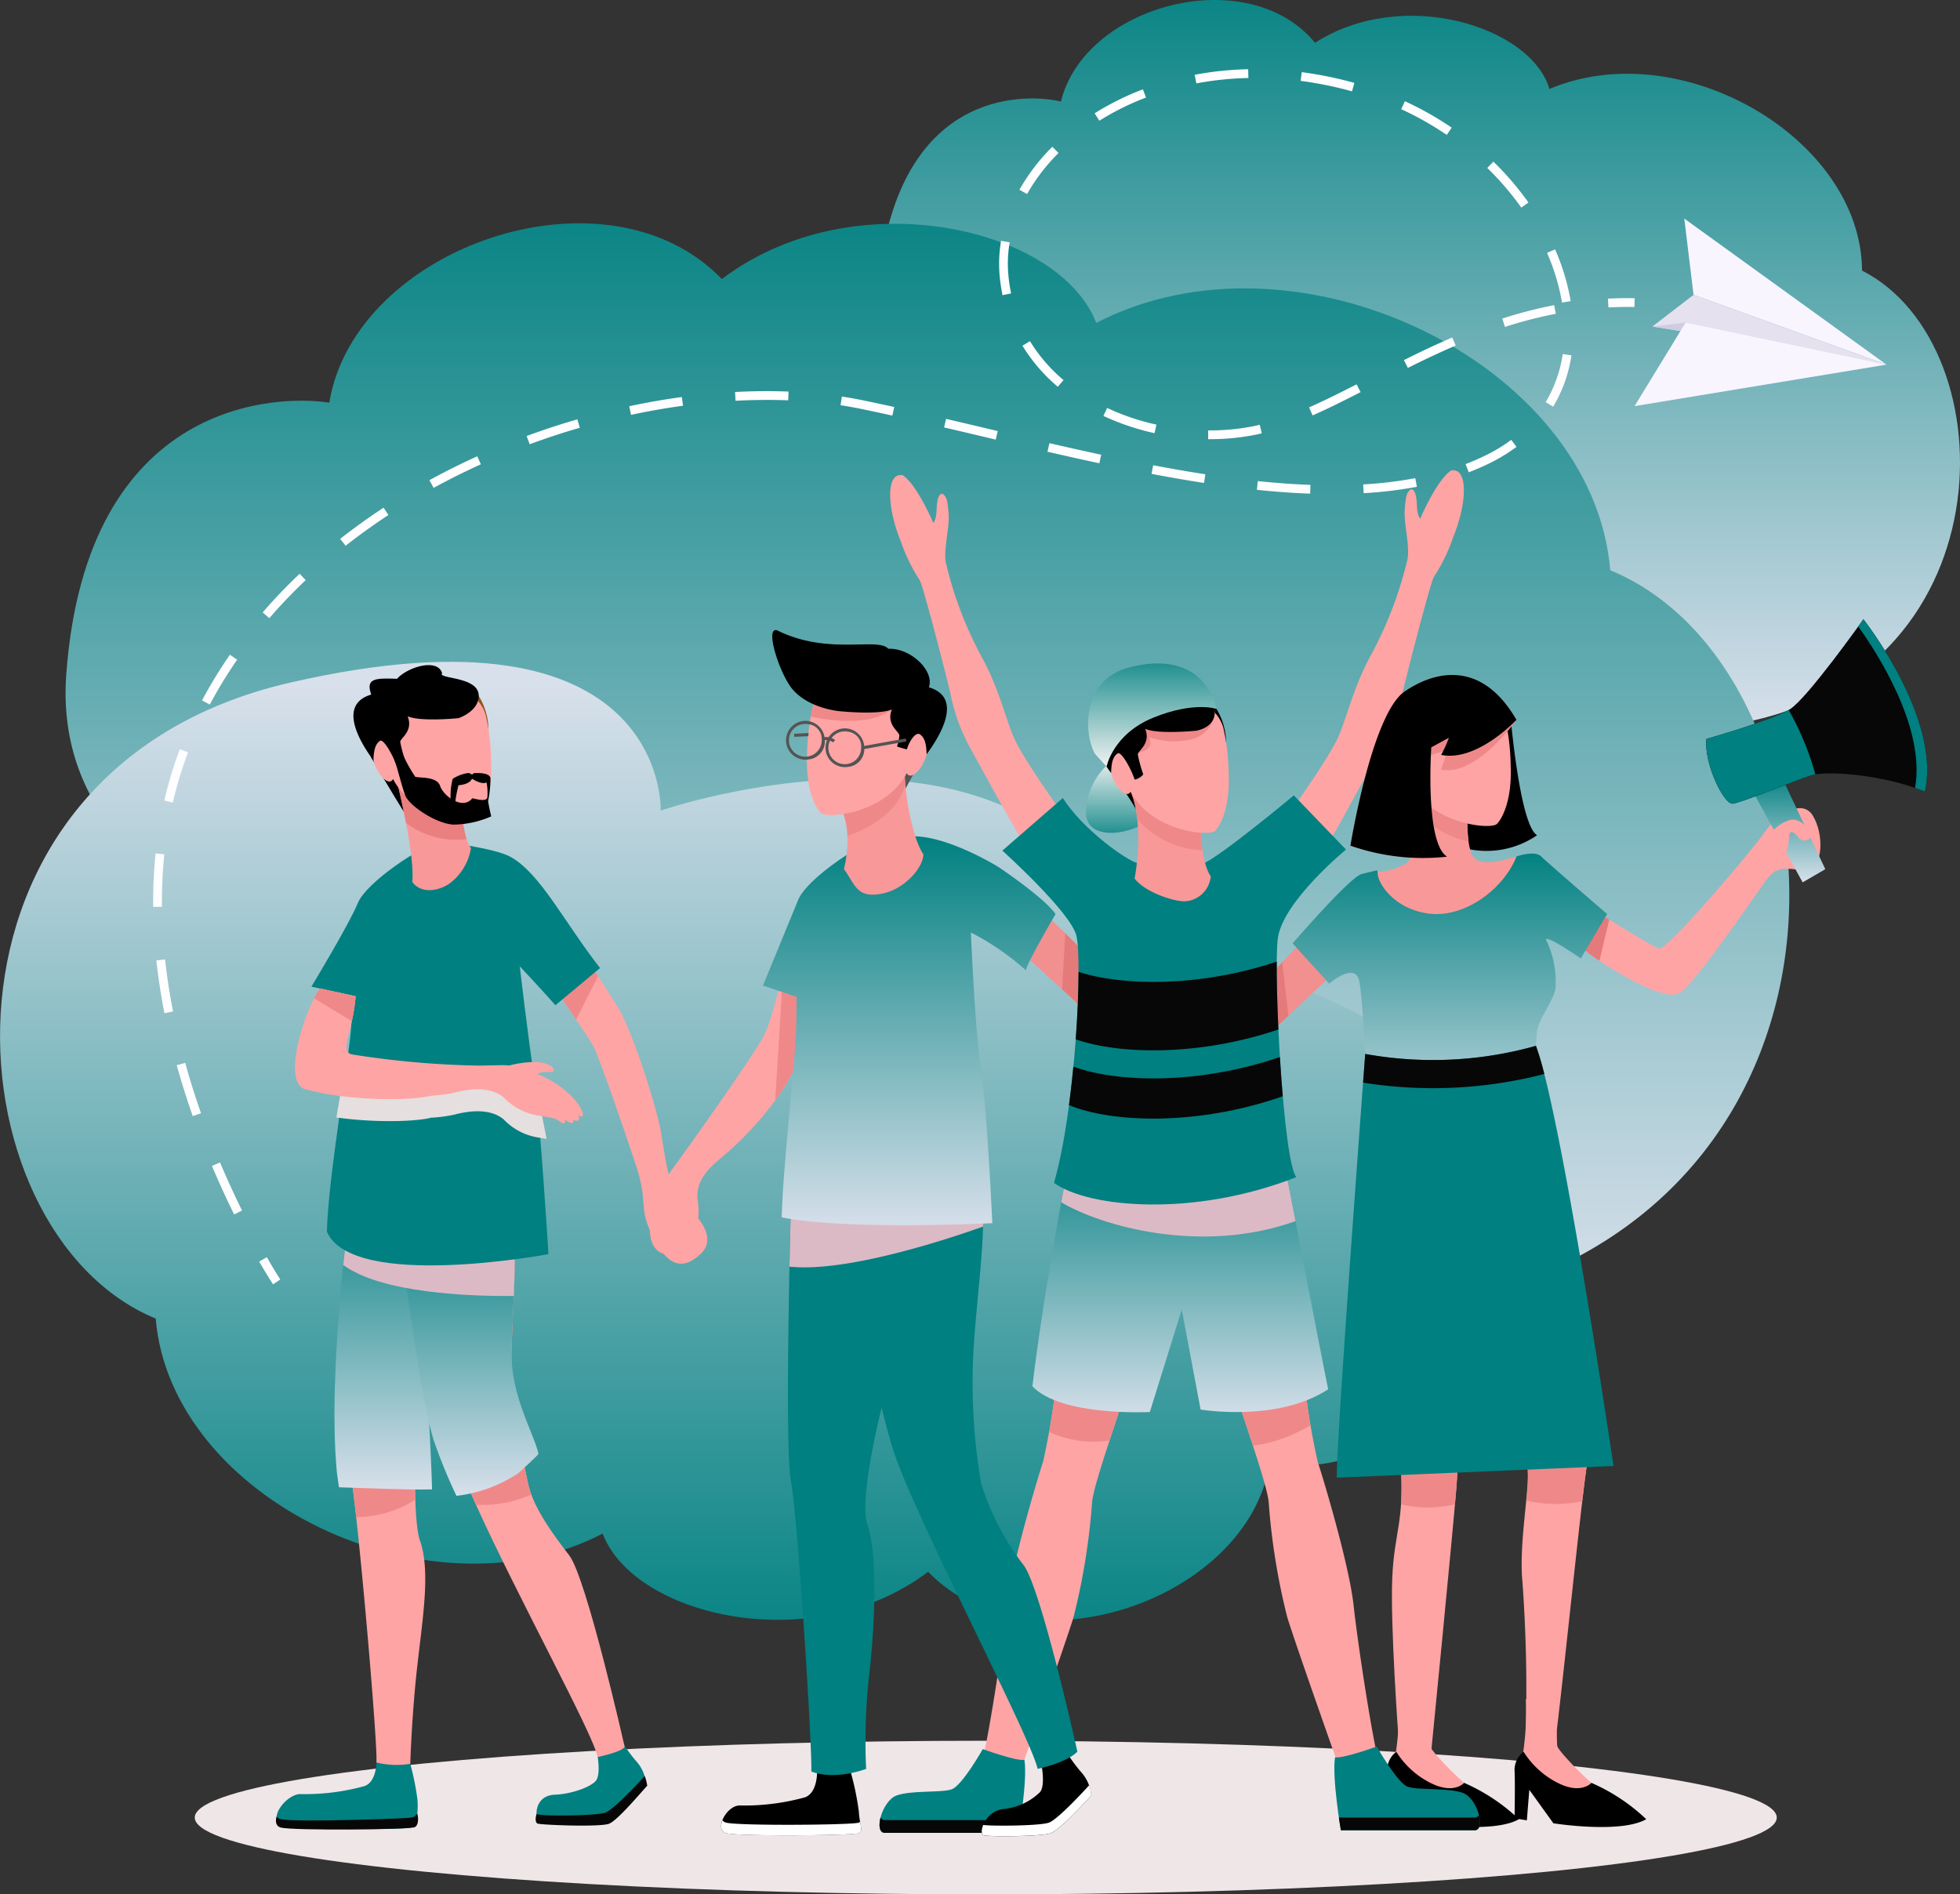
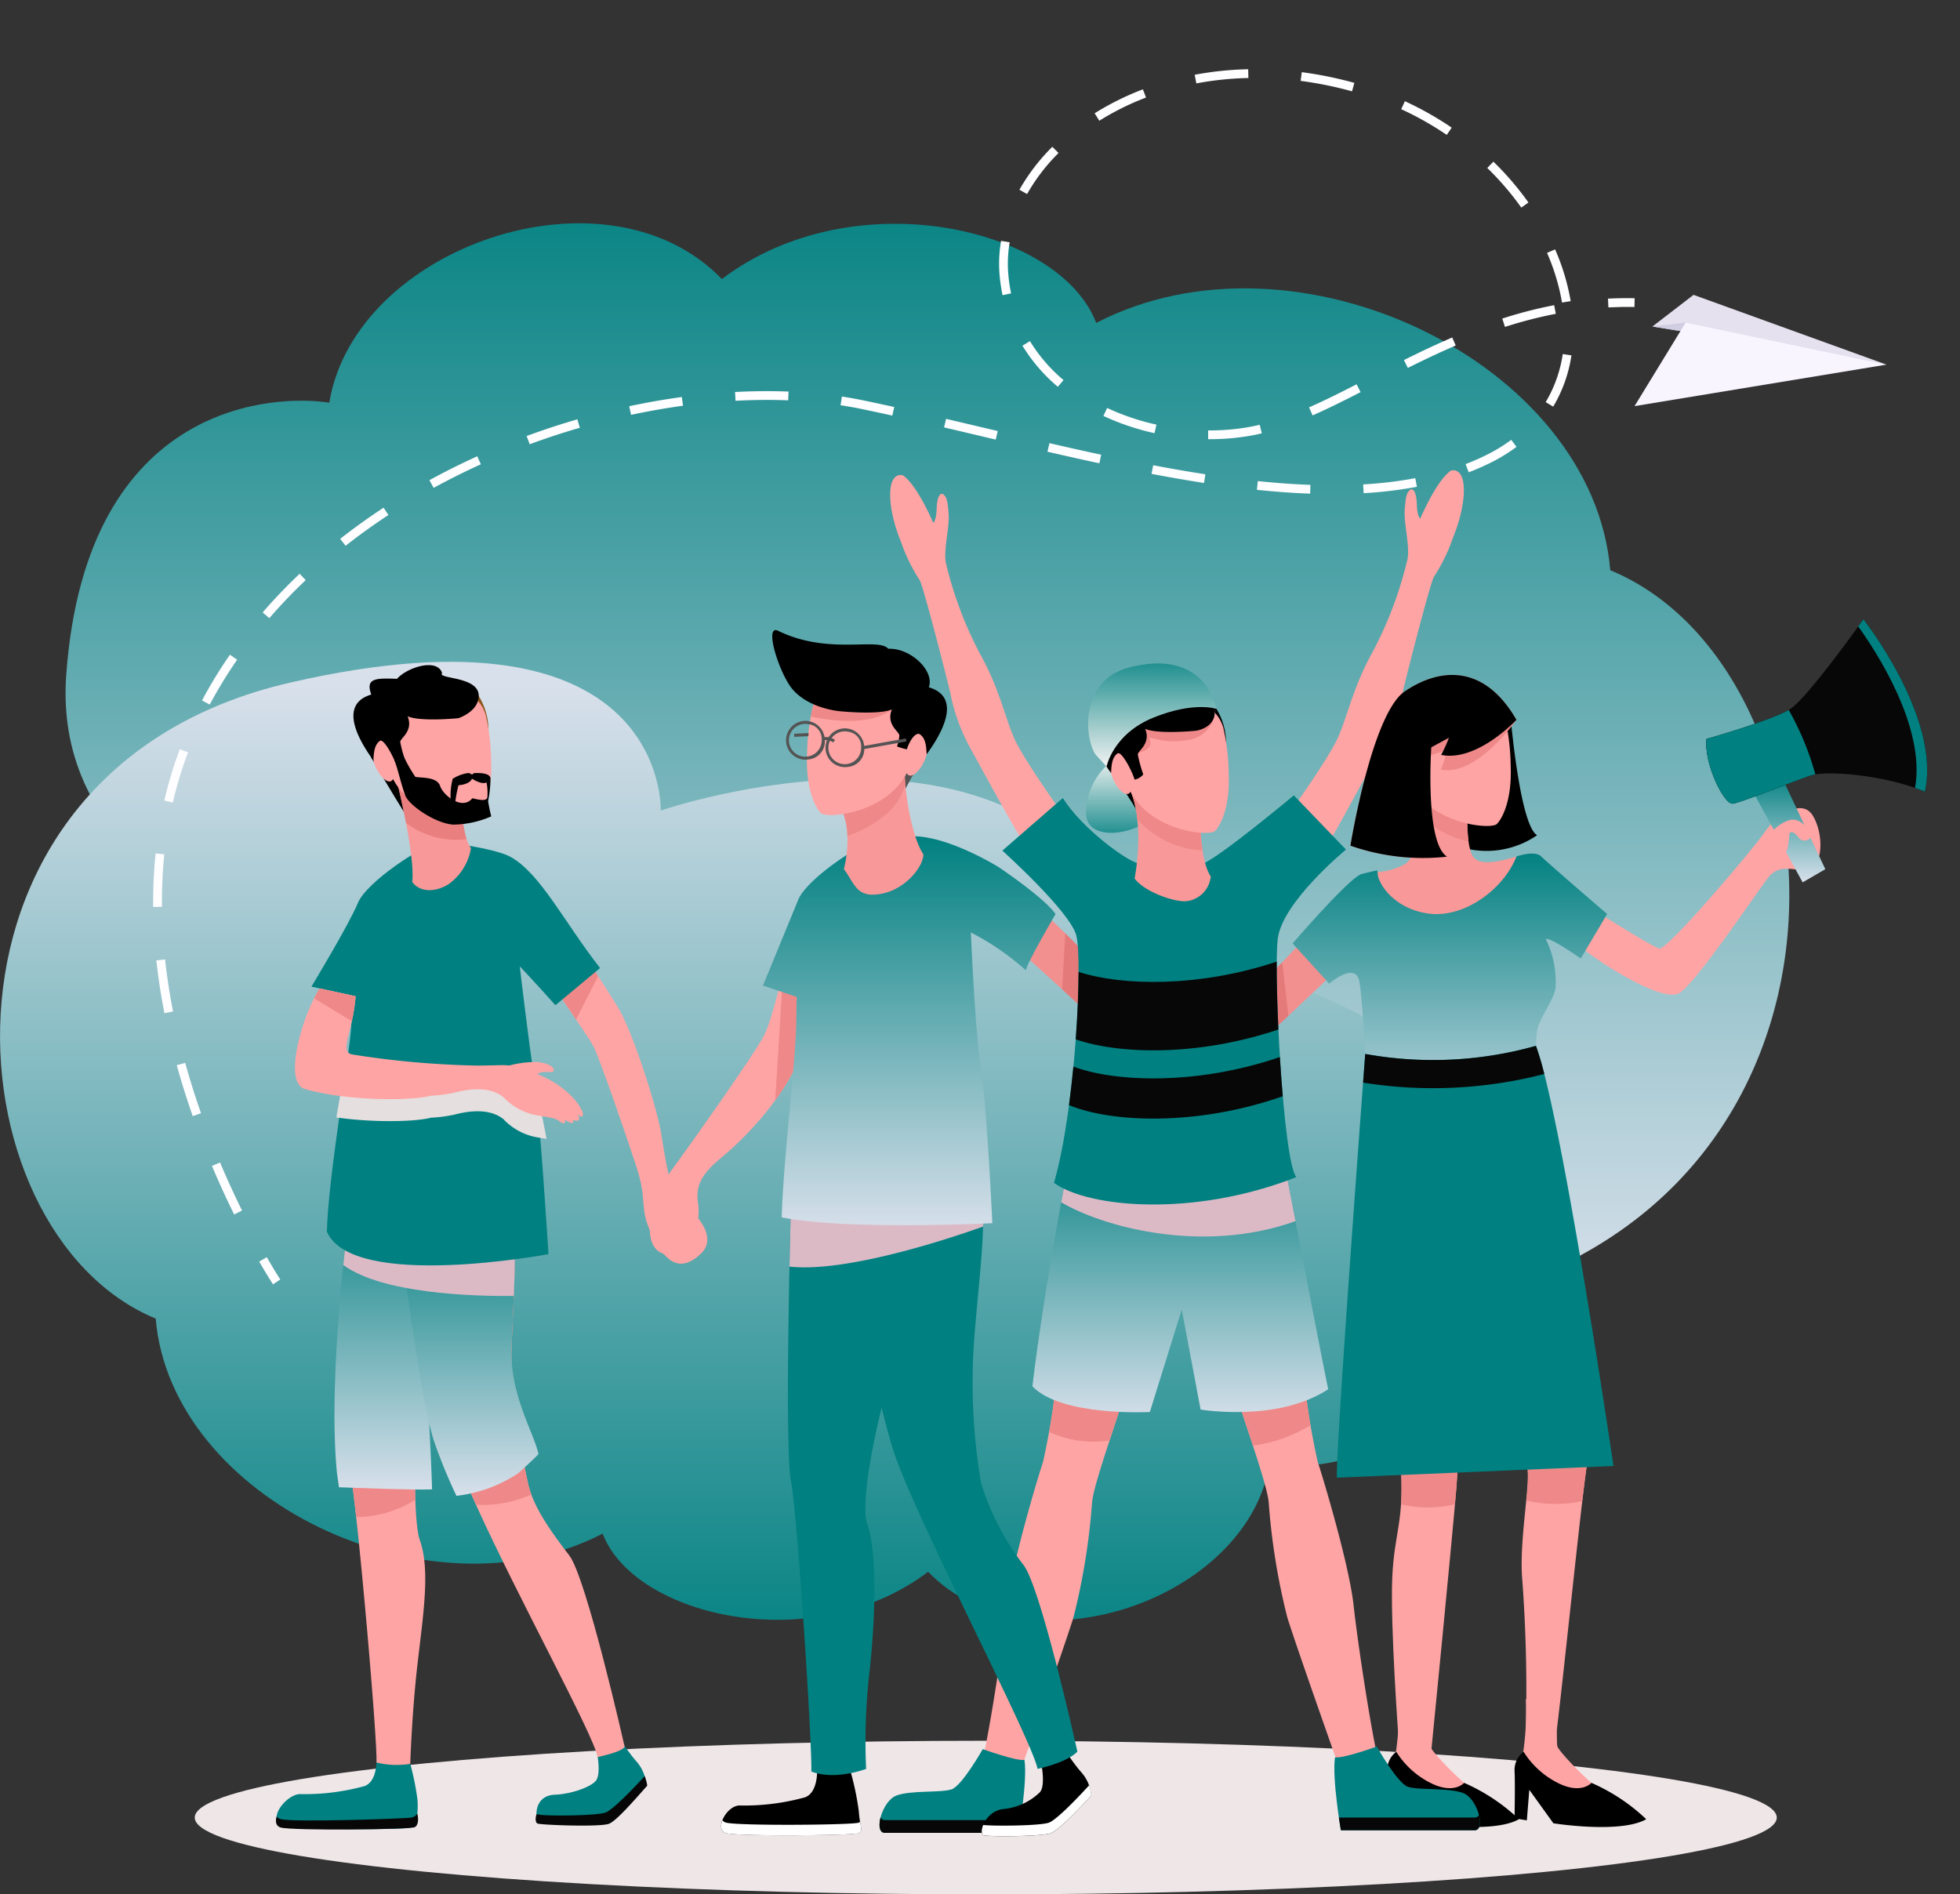
<svg xmlns="http://www.w3.org/2000/svg" width="227.162" height="219.574" viewBox="0 0 227.162 219.574">
  <rect x="0" y="0" width="227.162" height="219.574" fill="#333333" stroke="none" />
  <defs>
    <linearGradient id="linear-gradient" x1="0.5" x2="0.5" y2="1" gradientUnits="objectBoundingBox">
      <stop offset="0" stop-color="teal" />
      <stop offset="1" stop-color="#d8e0eb" />
    </linearGradient>
    <linearGradient id="linear-gradient-3" x1="0.5" x2="0.5" y2="1" gradientUnits="objectBoundingBox">
      <stop offset="0" stop-color="#d8e0eb" />
      <stop offset="1" stop-color="teal" />
    </linearGradient>
    <linearGradient id="linear-gradient-7" x1="0.5" x2="0.5" y2="1" gradientUnits="objectBoundingBox">
      <stop offset="0" stop-color="#f2f2f2" />
      <stop offset="1" stop-color="teal" />
    </linearGradient>
    <linearGradient id="linear-gradient-8" x1="0.5" x2="0.5" y2="1" gradientUnits="objectBoundingBox">
      <stop offset="0" stop-color="teal" />
      <stop offset="1" stop-color="#f2f2f2" />
    </linearGradient>
  </defs>
  <g id="Group_20535" data-name="Group 20535" transform="translate(-77.503 -133.744)">
    <ellipse id="Ellipse_302" data-name="Ellipse 302" cx="91.677" cy="8.903" rx="91.677" ry="8.903" transform="translate(100.075 335.511)" fill="#efe6e8" style="mix-blend-mode: multiply;isolation: isolate" />
-     <path id="Path_10706" data-name="Path 10706" d="M256.51,87.033s-31.8-5.777-28.746-25.977,17.241-19.289,20.819-18.422c2.76-11.248,21.666-16.238,29.455-6.812,10.212-6.55,25.034-1.866,27.164,5.355,15.249-6.451,36.14,5.762,36.23,21.054,17.144,8.687,17.047,47.8-15.465,52.677s-28.262-16.194-28.262-16.194S263.041,110.161,256.51,87.033Z" transform="translate(-48.12 102.878)" fill="url(#linear-gradient)" />
    <path id="Path_10707" data-name="Path 10707" d="M90.77,171.363s-50.739-5.181-48.41-37.334,24.751-32.461,30.486-31.536c2.96-18.033,32.087-28.205,45.5-14.333,15.26-11.56,39.151-6.011,43.389,5.086,23.194-12.022,57.559,4.624,59.577,28.667,28.036,11.56,32.689,73.1-17.854,84.765s-46.447-22-46.447-22S103.885,206.942,90.77,171.363Z" transform="translate(42.82 77.927)" fill="url(#linear-gradient)" />
    <path id="Path_10708" data-name="Path 10708" d="M158.895,214.658s44.114,4.5,42.089,32.46-21.519,28.222-26.5,27.418c-2.574,15.679-27.9,24.523-39.558,12.463-13.267,10.05-34.04,5.226-37.724-4.423-20.166,10.453-50.044-4.02-51.8-24.925-24.376-10.05-28.421-63.558,15.523-73.7s43.01,14.819,43.01,14.819S147.493,183.724,158.895,214.658Z" transform="translate(50.146 28.926)" fill="url(#linear-gradient-3)" />
    <g id="Group_20486" data-name="Group 20486" transform="translate(95.246 141.767)">
      <g id="Group_20483" data-name="Group 20483" transform="translate(0)">
        <g id="Group_20480" data-name="Group 20480" transform="translate(12.297 137.694)">
          <path id="Path_10709" data-name="Path 10709" d="M87.955,320.2c-.025-.038-.633-.961-1.6-2.637l.882-.508c.948,1.646,1.56,2.575,1.566,2.585Z" transform="translate(-86.357 -317.055)" fill="#fefdff" />
        </g>
        <g id="Group_20481" data-name="Group 20481">
          <path id="Path_10710" data-name="Path 10710" d="M71.6,179.364c-.909-1.845-1.774-3.737-2.571-5.626l.938-.4c.789,1.87,1.646,3.744,2.546,5.571Zm-4.8-11.4c-.691-1.971-1.315-3.958-1.853-5.9l.981-.271c.532,1.925,1.149,3.889,1.833,5.839Zm-3.281-11.93c-.405-2.064-.72-4.124-.936-6.123l1.012-.109c.213,1.97.524,4,.924,6.036Zm-1.307-12.313c0-.185,0-.37,0-.556a55.52,55.52,0,0,1,.284-5.645l1.013.1a54.66,54.66,0,0,0-.278,5.542c0,.182,0,.364,0,.545Zm2.285-12.1-.993-.229a46.536,46.536,0,0,1,1.8-5.951l.953.359A45.466,45.466,0,0,0,64.493,131.623Zm4.28-11.355-.9-.479a54.2,54.2,0,0,1,3.232-5.3l.838.579A53,53,0,0,0,68.773,120.268Zm6.9-10.017-.771-.665c1.329-1.538,2.772-3.046,4.287-4.48l.7.739C78.4,107.256,76.984,108.738,75.677,110.251Zm8.84-8.391-.629-.8c1.6-1.256,3.291-2.471,5.033-3.614l.559.851C87.762,99.423,86.093,100.622,84.517,101.86ZM196.31,95.818c-1.945-.07-4.022-.218-6.173-.442l.105-1.013c2.128.221,4.181.368,6.1.437Zm6.2-.053-.059-1.017a47.1,47.1,0,0,0,6.04-.725l.19,1A48.136,48.136,0,0,1,202.509,95.765ZM94.722,95.15l-.489-.893c1.788-.98,3.652-1.911,5.542-2.768l.421.927C98.328,93.263,96.487,94.183,94.722,95.15Zm89.287-.572c-1.935-.3-3.925-.642-6.083-1.051l.19-1c2.117.4,4.152.754,6.048,1.045Zm30.678-1.235-.364-.951c.8-.305,1.579-.646,2.324-1.011a18.719,18.719,0,0,0,2.967-1.8l.61.816a19.806,19.806,0,0,1-3.129,1.9C216.323,92.675,215.513,93.028,214.686,93.344ZM171.878,92.3c-1.821-.391-3.789-.83-6.016-1.343l.229-.992c2.222.512,4.185.95,6,1.34Zm-66.025-2.206-.353-.955c1.927-.711,3.9-1.363,5.88-1.936l.284.978C109.712,88.746,107.757,89.389,105.853,90.092Zm54.013-.541-1.148-.272q-2.435-.577-4.839-1.141l.232-.991q2.4.562,4.842,1.142l1.148.271Zm24.8-.046h-.18l0-1.018h.176a26.024,26.024,0,0,0,4.64-.407c.38-.069.772-.152,1.164-.246l.239.99c-.411.1-.822.186-1.221.259A27.01,27.01,0,0,1,184.668,89.505Zm-6.394-.7a28.294,28.294,0,0,1-5.926-2l.434-.921a27.273,27.273,0,0,0,5.712,1.931ZM147.883,86.77q-1.766-.39-3.5-.751c-.813-.169-1.654-.319-2.5-.448l.153-1.007c.866.131,1.726.285,2.556.458q1.739.361,3.512.754Zm48.709-.019-.411-.932c1.844-.813,3.738-1.766,5.51-2.674l.464.906C200.37,84.967,198.46,85.927,196.592,86.751ZM117.6,86.685l-.213-1c2.033-.434,4.085-.793,6.1-1.066l.137,1.009C121.632,85.9,119.605,86.256,117.6,86.685Zm106.878-.951-.873-.524a15.212,15.212,0,0,0,1.979-5.574l1.007.153A16.224,16.224,0,0,1,224.476,85.734Zm-94.768-.681-.054-1.017c2.106-.112,4.2-.128,6.2-.049L135.814,85C133.84,84.926,131.783,84.943,129.708,85.053Zm37.353-1.621a19.655,19.655,0,0,1-4.1-4.763l.87-.53a18.654,18.654,0,0,0,3.893,4.516Zm40.569-2.184-.455-.911c2.108-1.053,3.887-1.886,5.6-2.622l.4.935C211.483,79.378,209.721,80.2,207.63,81.248Zm11.256-4.755-.313-.969a51.282,51.282,0,0,1,6.014-1.552l.192,1A50.2,50.2,0,0,0,218.886,76.493Zm6.611-2.824a24.533,24.533,0,0,0-1.737-5.757l.933-.407a25.558,25.558,0,0,1,1.809,6Zm-64.843-.854a19.926,19.926,0,0,1-.331-2.214c-.043-.471-.066-.952-.066-1.43a16.057,16.057,0,0,1,.224-2.655l1,.169a15.067,15.067,0,0,0-.21,2.486c0,.447.021.9.062,1.336a18.686,18.686,0,0,0,.313,2.1Zm60.122-10.153a33.2,33.2,0,0,0-3.941-4.594l.71-.73a34.257,34.257,0,0,1,4.062,4.735ZM163.5,61.092l-.888-.5a23.058,23.058,0,0,1,3.815-4.979l.72.72A22.037,22.037,0,0,0,163.5,61.092Zm48.64-6.855a36.215,36.215,0,0,0-5.277-2.981l.425-.925a37.235,37.235,0,0,1,5.426,3.065Zm-40.268-1.644-.541-.863a31.985,31.985,0,0,1,5.593-2.775l.363.951A30.984,30.984,0,0,0,171.874,52.593Zm29.29-3.407a43.746,43.746,0,0,0-5.956-1.212l.132-1.01a44.757,44.757,0,0,1,6.095,1.241Zm-18.047-.92-.189-1a37.96,37.96,0,0,1,6.2-.643l.023,1.018A36.889,36.889,0,0,0,183.117,48.267Z" transform="translate(-62.206 -46.623)" fill="#fefdff" />
        </g>
        <g id="Group_20482" data-name="Group 20482" transform="translate(168.62 26.533)">
          <path id="Path_10711" data-name="Path 10711" d="M393.427,99.807l-.051-1.017c1.026-.052,2.067-.069,3.091-.048l-.02,1.018C395.444,99.74,394.428,99.756,393.427,99.807Z" transform="translate(-393.376 -98.733)" fill="#fefdff" />
        </g>
      </g>
      <g id="Group_20485" data-name="Group 20485" transform="translate(171.7 17.313)">
        <g id="Group_20484" data-name="Group 20484" transform="translate(5.765)">
-           <path id="Path_10712" data-name="Path 10712" d="M411.822,89.465l22.36,8.087L410.75,80.625Z" transform="translate(-410.75 -80.625)" fill="#f8f5ff" />
-         </g>
+           </g>
        <path id="Path_10713" data-name="Path 10713" d="M408.257,97.987l-4.769,3.669,27.129,4.418Z" transform="translate(-401.42 -89.147)" fill="#e5e1ef" />
        <path id="Path_10714" data-name="Path 10714" d="M407.345,104.285l-3.858.462,27.129,4.418Z" transform="translate(-401.42 -92.238)" fill="#d0cce2" />
        <path id="Path_10715" data-name="Path 10715" d="M405.352,104.285l-5.925,9.689,29.2-4.809Z" transform="translate(-399.427 -92.238)" fill="#f8f5ff" />
      </g>
    </g>
    <g id="Group_20534" data-name="Group 20534" transform="translate(109.483 188.253)">
      <path id="Path_10716" data-name="Path 10716" d="M259.633,242.259s10.933,9.792,14.918,13.937c1.355-1.675-6.934-13.177-6.934-13.177s-5.26-5.623-6.668-6.233C258.8,235.855,259.633,242.259,259.633,242.259Z" transform="translate(-173.269 -186.403)" fill="#f28f8f" />
-       <path id="Path_10717" data-name="Path 10717" d="M272.355,246.284s-1.346-1.438-2.858-2.939l-.371,6.486c3.46,3.16,7.916,7.293,10.163,9.63C280.644,257.786,272.355,246.284,272.355,246.284Z" transform="translate(-178.006 -189.668)" fill="#e57a7a" />
+       <path id="Path_10717" data-name="Path 10717" d="M272.355,246.284s-1.346-1.438-2.858-2.939l-.371,6.486c3.46,3.16,7.916,7.293,10.163,9.63Z" transform="translate(-178.006 -189.668)" fill="#e57a7a" />
      <g id="Group_20502" data-name="Group 20502" transform="translate(109.016 17.269)">
        <g id="Group_20489" data-name="Group 20489" transform="translate(41.076)">
          <g id="Group_20488" data-name="Group 20488">
            <path id="Path_10718" data-name="Path 10718" d="M387.63,226.661s6.657,4.2,7.549,4.452,10.942-11.579,12.214-13.487,4.326-4.029,5.6-1.909,1.188,5.852-.509,6.192-3.309-.836-4.751,1.067-8.143,11.913-10.179,13.269-10.6-4.287-12.214-5.982S387.63,226.661,387.63,226.661Z" transform="translate(-384.949 -192.942)" fill="#ffa4a4" />
-             <path id="Path_10719" data-name="Path 10719" d="M387.63,238.063s-3.9,1.906-2.291,3.6a20.731,20.731,0,0,0,2.912,2.261l1.137-4.766C388.37,238.529,387.63,238.063,387.63,238.063Z" transform="translate(-384.949 -204.344)" fill="#e57a7a" />
            <path id="Path_10720" data-name="Path 10720" d="M429.5,206.907l5.259,11.111-2.629,1.527-5.768-10.518Z" transform="translate(-405.278 -189.051)" fill="url(#linear-gradient)" />
            <path id="Path_10721" data-name="Path 10721" d="M415.761,185.707s7.634-2.163,9.67-3.435,8.525-10.434,8.525-10.434,9.034,11.452,7.126,19.976c-4.962-2.036-11.452-2.417-13.106-1.908s-8.143,3.181-9.16,3.308S415.464,188.59,415.761,185.707Z" transform="translate(-400.06 -171.838)" fill="#070707" />
            <path id="Path_10722" data-name="Path 10722" d="M425.3,192.487c-2.214,1.281-9.535,3.355-9.535,3.355-.3,2.884,2.035,7.635,3.054,7.507s7.507-2.8,9.16-3.308a3.3,3.3,0,0,1,.407-.091A32.993,32.993,0,0,0,425.3,192.487Z" transform="translate(-400.06 -181.973)" fill="teal" />
            <g id="Group_20487" data-name="Group 20487" transform="translate(33.298)">
              <path id="Path_10723" data-name="Path 10723" d="M450.944,171.838s-.222.315-.6.833c1.966,2.726,7.858,11.626,6.583,18.714.387.134.768.276,1.14.429C459.978,183.29,450.944,171.838,450.944,171.838Z" transform="translate(-450.347 -171.838)" fill="teal" />
            </g>
          </g>
          <path id="Path_10724" data-name="Path 10724" d="M430.252,219.119a4.368,4.368,0,0,1,2.16-1.594c1.336-.374,2.224,1.076,2.663,1.594a.878.878,0,0,1-1.515.478c-.438-.6-1.1-1.075-1.148-.239s-.167,2.591-1.442,2.75S430.252,219.119,430.252,219.119Z" transform="translate(-407.126 -194.233)" fill="#ffa4a4" />
        </g>
        <g id="Group_20495" data-name="Group 20495" transform="translate(18.908 83.705)">
          <g id="Group_20494" data-name="Group 20494">
            <g id="Group_20493" data-name="Group 20493">
              <g id="Group_20492" data-name="Group 20492">
                <g id="Group_20490" data-name="Group 20490" transform="translate(15.621 41.484)">
                  <path id="Path_10725" data-name="Path 10725" d="M377.939,417.71s-.114,4.845,0,5.416,3.421,3.99,4.959,5.073c-2.622,1.654-8.037-1.824-9.006-3.762a32.167,32.167,0,0,0,.4-6.727Z" transform="translate(-372.975 -417.71)" fill="#ffa4a4" />
                  <path id="Path_10726" data-name="Path 10726" d="M372.1,437.368l1.425.229.286-3.534,2.792,3.878s7.767,1.237,10.759-.473a21.955,21.955,0,0,0-6.348-4.214s-1.185,1.388-3.912,0a9.944,9.944,0,0,1-3.949-3.6,2.64,2.64,0,0,0-1.053,2.168C372.182,433.193,372.1,437.368,372.1,437.368Z" transform="translate(-372.091 -423.574)" />
                </g>
                <g id="Group_20491" data-name="Group 20491" transform="translate(0.868 41.484)">
                  <path id="Path_10727" data-name="Path 10727" d="M348.965,417.71s-.114,4.845,0,5.416,3.421,3.99,4.958,5.073c-2.621,1.654-8.037-1.824-9.005-3.762a32.117,32.117,0,0,0,.4-6.727Z" transform="translate(-344.001 -417.71)" fill="#ffa4a4" />
                  <path id="Path_10728" data-name="Path 10728" d="M343.121,437.368l1.427.229.284-3.534,2.793,3.878s7.767,1.237,10.76-.473a21.948,21.948,0,0,0-6.349-4.214s-1.184,1.388-3.912,0a9.943,9.943,0,0,1-3.95-3.6,2.641,2.641,0,0,0-1.053,2.168C343.207,433.193,343.121,437.368,343.121,437.368Z" transform="translate(-343.116 -423.574)" />
                </g>
                <path id="Path_10729" data-name="Path 10729" d="M341.411,336.236c.718,4.614,2.174,10.644,2.411,13.894.514,7.012-.728,8.08-.956,13.553s.708,18.31.708,18.31L347.362,384s2.49-25.211,2.947-30.91c.308-3.845.356-11.63.39-16.852Z" transform="translate(-341.411 -336.236)" fill="#ffa4a4" />
                <path id="Path_10730" data-name="Path 10730" d="M350.135,355.121c.072-.819.132-1.509.174-2.033.308-3.845.356-11.63.39-16.852h-9.287c.718,4.614,2.174,10.644,2.411,13.894a35.3,35.3,0,0,1,.062,4.993A13.715,13.715,0,0,0,350.135,355.121Z" transform="translate(-341.411 -336.236)" fill="#ef8989" />
                <path id="Path_10731" data-name="Path 10731" d="M376.1,336.236h-9.725c1.613,4.785,3.955,12.6,4.347,14.014.569,2.052-.964,8.957-.521,13.73a173.117,173.117,0,0,1,.383,17.888,5.744,5.744,0,0,0,3.617-.652c.911-7.524,2.726-25.391,3.409-30.179s-.455-10.832-1.253-13.681C376.288,337.108,376.2,336.722,376.1,336.236Z" transform="translate(-353.665 -336.236)" fill="#ffa4a4" />
                <path id="Path_10732" data-name="Path 10732" d="M377.144,354.753c.184-1.569.344-2.857.466-3.717.684-4.789-.455-10.832-1.253-13.681-.069-.247-.156-.632-.257-1.119h-9.725c1.613,4.785,3.955,12.6,4.347,14.014a15.771,15.771,0,0,1-.073,4.423A14.731,14.731,0,0,0,377.144,354.753Z" transform="translate(-353.665 -336.236)" fill="#ef8989" />
              </g>
            </g>
          </g>
        </g>
        <g id="Group_20501" data-name="Group 20501" transform="translate(0 27.164)">
          <path id="Path_10733" data-name="Path 10733" d="M317.792,248.883s-9.4,8.906-11.318,10.55c-2.71-.667-2.152-3.855-2.152-3.855s8.369-8.848,9.644-10.2S317.792,248.883,317.792,248.883Z" transform="translate(-304.275 -234.98)" fill="#f28f8f" />
          <path id="Path_10734" data-name="Path 10734" d="M304.322,257.932s-.559,3.187,2.152,3.855c.927-.8,3.61-3.3,6.132-5.661l-.719-6.193C308.992,252.995,304.322,257.932,304.322,257.932Z" transform="translate(-304.275 -237.334)" fill="#e57a7a" />
          <g id="Group_20500" data-name="Group 20500" transform="translate(8.815)">
            <g id="Group_20499" data-name="Group 20499">
              <g id="Group_20496" data-name="Group 20496">
                <path id="Path_10735" data-name="Path 10735" d="M321.588,235.6s6.652-7.709,8.006-8.047,1.778-.424,1.778-.424,2.115,5.247,6.938,4.654,9.221-6.261,9.221-6.261,2.115-.761,2.876,0,7.637,6.667,7.637,6.667l-3.055,5.151s-3.795-2.642-4.049-2.219a11.207,11.207,0,0,1,1.127,5.56c-.133,1.518-2.069,3.684-2.183,5.344-.295,4.324-.458,8.575-.154,9.87-8.8,3.384-19.289,1.354-19.289,1.354s-.634-15.14-1.142-17.345-3.467.358-3.467.358Z" transform="translate(-321.588 -225.189)" fill="url(#linear-gradient)" />
              </g>
              <g id="Group_20497" data-name="Group 20497" transform="translate(5.124 22.279)">
                <path id="Path_10736" data-name="Path 10736" d="M331.658,319l32.063-1.355s-6-40.738-8.991-48.7a44.083,44.083,0,0,1-19.786.939S331.489,315.954,331.658,319Z" transform="translate(-331.652 -268.945)" fill="teal" />
              </g>
              <g id="Group_20498" data-name="Group 20498" transform="translate(8.169 22.279)">
                <path id="Path_10737" data-name="Path 10737" d="M358.635,272.208a33.194,33.194,0,0,0-.969-3.263,44.083,44.083,0,0,1-19.786.939s-.093,1.242-.248,3.324A51.419,51.419,0,0,0,358.635,272.208Z" transform="translate(-337.632 -268.945)" fill="#070707" />
              </g>
            </g>
          </g>
        </g>
      </g>
      <g id="Group_20512" data-name="Group 20512" transform="translate(69.953)">
        <g id="Group_20506" data-name="Group 20506">
          <g id="Group_20503" data-name="Group 20503" transform="translate(41.077 105.185)">
            <path id="Path_10738" data-name="Path 10738" d="M316.428,345.292a87.107,87.107,0,0,0,1.512,8.948c.63,1.889,3.654,11.972,4.16,16.636s2.268,16.131,3.024,18.525c-2.9,2.521-4.348,1.261-4.348,1.261s-5.23-14.745-6.365-18.4a77.078,77.078,0,0,1-2.143-13.234c-.126-2.268-3.78-11.972-4.033-13.736S316.428,345.292,316.428,345.292Z" transform="translate(-308.23 -344.507)" fill="#ffa4a4" />
            <path id="Path_10739" data-name="Path 10739" d="M316.428,345.292s-8.444-1.765-8.193,0c.132.922,1.195,4.016,2.2,7.082a16.919,16.919,0,0,0,6.663-2.362C316.723,347.655,316.428,345.292,316.428,345.292Z" transform="translate(-308.23 -344.507)" fill="#ef8989" />
            <path id="Path_10740" data-name="Path 10740" d="M331.849,438.162h15.5c1.344,0,.338-3.7-1.344-4.326s-5.169-.3-6.387-.715-3.612-4.664-3.612-4.664-3.948,1.433-4.831,1.241C330.8,432.07,331.849,438.162,331.849,438.162Z" transform="translate(-319.453 -385.713)" fill="teal" />
            <path id="Path_10741" data-name="Path 10741" d="M347.856,444.322H332.124c.128.883.23,1.473.23,1.473h15.5c.64,0,.742-.84.5-1.786A.53.53,0,0,1,347.856,444.322Z" transform="translate(-319.958 -393.347)" fill="#070707" />
          </g>
          <g id="Group_20504" data-name="Group 20504" transform="translate(0 105.185)">
            <path id="Path_10742" data-name="Path 10742" d="M259.376,345.292a87.4,87.4,0,0,1-1.512,8.948c-.63,1.889-3.655,11.972-4.16,16.636s-2.268,16.131-3.024,18.525c2.9,2.521,4.348,1.261,4.348,1.261s5.23-14.745,6.365-18.4a77.13,77.13,0,0,0,2.143-13.234c.125-2.268,3.78-11.972,4.032-13.736S259.376,345.292,259.376,345.292Z" transform="translate(-238.905 -344.507)" fill="#ffa4a4" />
            <path id="Path_10743" data-name="Path 10743" d="M273.185,351.778c.94-2.862,1.877-5.624,2-6.486.252-1.765-8.191,0-8.191,0s-.366,2.922-.794,5.51A12.363,12.363,0,0,0,273.185,351.778Z" transform="translate(-246.523 -344.507)" fill="#ef8989" />
            <path id="Path_10744" data-name="Path 10744" d="M243.679,438.745h-15.5c-1.344,0-.337-3.7,1.344-4.326s5.168-.3,6.386-.715,3.612-4.663,3.612-4.663,3.947,1.433,4.83,1.241C244.729,432.654,243.679,438.745,243.679,438.745Z" transform="translate(-227.554 -385.999)" fill="teal" />
            <path id="Path_10745" data-name="Path 10745" d="M228.181,444.9a.53.53,0,0,1-.5-.311c-.246.947-.145,1.789.5,1.789h15.5s.1-.592.231-1.479Z" transform="translate(-227.557 -393.63)" fill="#070707" />
          </g>
          <path id="Path_10746" data-name="Path 10746" d="M320.782,177.724s4.626-6.426,5.721-8.935,1.726-5.8,4-9.876a44.941,44.941,0,0,0,4-10.66c.313-1.489-.437-4.207-.318-5.736s.2-1.925.572-2.278.792.168.832,1.617.4,1.674.4,1.674,1.845-4.407,3.569-5.582c2-.394,1.879,3.76.233,7.757a20.384,20.384,0,0,1-2.233,4.587c-.392.706-2.744,9.757-3.567,13.167a20.418,20.418,0,0,1-2.39,6.349c-.516.854-6.192,11.639-7.016,12.461S320.782,177.724,320.782,177.724Z" transform="translate(-273.314 -137.922)" fill="#ffa4a4" />
          <path id="Path_10747" data-name="Path 10747" d="M250,178.307s-4.569-6.348-5.652-8.825-1.7-5.728-3.948-9.755A44.343,44.343,0,0,1,236.45,149.2c-.31-1.471.431-4.156.315-5.665s-.2-1.9-.566-2.25-.784.167-.823,1.6-.4,1.653-.4,1.653-1.822-4.352-3.525-5.514c-1.972-.389-1.856,3.714-.231,7.662a20.127,20.127,0,0,0,2.206,4.53c.387.7,2.71,9.637,3.523,13a22.04,22.04,0,0,0,2.232,6.271c.486.857,6.245,11.5,7.059,12.308S250,178.307,250,178.307Z" transform="translate(-228.75 -138.448)" fill="#ffa4a4" />
          <path id="Path_10748" data-name="Path 10748" d="M291.1,289.881s4.873,25.376,5.545,28.567c-5.881,3.865-14.787,2.353-14.787,2.353l-2.184-11.6-3.7,11.886s-10.251.55-13.611-2.98c1.512-12.77,4.872-29.406,4.872-29.406Z" transform="translate(-244.643 -211.932)" fill="url(#linear-gradient)" />
          <path id="Path_10749" data-name="Path 10749" d="M296.068,298.965c-.974-5.051-1.748-9.084-1.748-9.084L270.457,288.7s-.665,3.3-1.537,8.079C273.576,299.547,285.182,302.86,296.068,298.965Z" transform="translate(-247.858 -211.932)" fill="#dbbac6" style="mix-blend-mode: multiply;isolation: isolate" />
          <path id="Path_10750" data-name="Path 10750" d="M289.3,211.925l6.046,6.284s-7.4,6.062-7.908,10.347.639,25.854,2.152,27.618c-11.847,4.664-24.054,3.569-28.086.67,2.52-8.7,3.336-25.941,2.58-28.714s-8.563-9.8-8.563-9.8l7.009-6.1c2.25,3.6,7.462,7.319,8.722,7.571s5.442.759,7.333.129S289.3,211.925,289.3,211.925Z" transform="translate(-241.281 -174.245)" fill="teal" />
          <g id="Group_20505" data-name="Group 20505" transform="translate(21.967 56.953)">
            <path id="Path_10751" data-name="Path 10751" d="M271.2,272.605c-.144,1.488-.312,2.989-.508,4.461,4.892,2.031,14.825,2.464,24.774-1.028-.126-1.464-.237-3-.332-4.546C285.634,274.746,276.194,274.441,271.2,272.605Z" transform="translate(-270.697 -260.436)" fill="#070707" />
            <path id="Path_10752" data-name="Path 10752" d="M295.711,257.642c-.142-2.993-.214-5.8-.195-7.864-9.019,3-17.917,2.819-22.967,1.188,0,2.156-.113,4.891-.328,7.82C277.24,260.529,286.425,260.779,295.711,257.642Z" transform="translate(-271.445 -249.778)" fill="#070707" />
          </g>
        </g>
        <g id="Group_20511" data-name="Group 20511" transform="translate(23.926 22.391)">
          <path id="Path_10753" data-name="Path 10753" d="M278.094,203.394a7.64,7.64,0,0,0-3.518,5.844c-.553,4.31,6.356,3.235,8.927,0C280.379,208.133,276.91,206.807,278.094,203.394Z" transform="translate(-274.545 -192.449)" fill="url(#linear-gradient-7)" />
          <path id="Path_10754" data-name="Path 10754" d="M280.985,207.841s3.091,3.854,3.148,5.43C284.872,212.855,283.722,208.13,280.985,207.841Z" transform="translate(-277.706 -194.632)" />
          <path id="Path_10755" data-name="Path 10755" d="M284.727,209.723s1.639,3.282.458,10.088c1.272,1.658,4.754,2.722,5.924,2.627a3.187,3.187,0,0,0,2.9-2.879c-1.547-2.267-1.424-9.724-.87-11.217C291.152,209.391,284.727,209.723,284.727,209.723Z" transform="translate(-279.543 -194.877)" fill="#f99898" />
          <path id="Path_10756" data-name="Path 10756" d="M303.2,191.6a7.633,7.633,0,0,1,1.245,5.306C302.914,196.446,301.71,192.467,303.2,191.6Z" transform="translate(-288.276 -186.658)" />
          <path id="Path_10757" data-name="Path 10757" d="M293.143,208.341c-1.991,1.05-8.416,1.382-8.416,1.382a10.484,10.484,0,0,1,.768,3.219,10.789,10.789,0,0,0,7.563,3.6C292.575,213.46,292.75,209.4,293.143,208.341Z" transform="translate(-279.543 -194.877)" fill="#ef8989" />
          <path id="Path_10758" data-name="Path 10758" d="M293.177,193.413a25.332,25.332,0,0,1,.633,5.388c.167,3.813-.91,5.969-1.575,6.634s-7.378.081-9.783-4.562c-.663,1.243-2.9-1.823-2.238-3.566s1.575-.579,1.575-.579-1.161-2.9,1.076-4.727S291.709,188.852,293.177,193.413Z" transform="translate(-277.268 -186.029)" fill="#ffa4a4" />
          <g id="Group_20508" data-name="Group 20508" transform="translate(0.594 1.652)">
            <g id="Group_20507" data-name="Group 20507">
              <path id="Path_10759" data-name="Path 10759" d="M287.145,192.326a3.533,3.533,0,0,0,2.9-3.172c0-2.279-4.643-2.382-4.061-3.087-.541-1.766-4.021-.692-5.223.662-2.571-.1-3.647-.041-2.986,1.824-4.062,1.205-1.105,5.776.257,7.635.034-1.418.3-1.935.74-2.267s1.637,1.893,1.989,3.033a1.709,1.709,0,0,0,1-.607,15.489,15.489,0,0,1-.63-2.3c0-.457,2.013-.256,1.323-2A9.019,9.019,0,0,0,287.145,192.326Z" transform="translate(-275.711 -185.143)" fill="#ef8989" />
            </g>
          </g>
          <g id="Group_20510" data-name="Group 20510" transform="translate(0.594 1.652)">
            <g id="Group_20509" data-name="Group 20509">
              <path id="Path_10760" data-name="Path 10760" d="M287.874,191.289s2.17-.3,2.17-2.135c0-2.279-4.643-2.382-4.061-3.087-.541-1.766-4.021-.692-5.223.662-2.571-.1-3.647-.041-2.986,1.824-4.062,1.205-1.105,5.776.257,7.635.034-1.418.3-1.935.74-2.267s1.637,1.893,1.989,3.033a1.709,1.709,0,0,0,1-.607,15.489,15.489,0,0,1-.63-2.3c0-.457,1.546-1.237.856-2.977C283.482,191.73,287.874,191.289,287.874,191.289Z" transform="translate(-275.711 -185.143)" />
            </g>
          </g>
          <path id="Path_10761" data-name="Path 10761" d="M277.178,193.858s.721-3.783,5.448-5.692,7.3-1,7.3-1-1.176-7.148-10.175-4.793c-5.7,1.491-5.141,8.09-3.88,10.044" transform="translate(-274.786 -181.898)" fill="url(#linear-gradient-8)" />
        </g>
      </g>
      <g id="Group_20515" data-name="Group 20515" transform="translate(43.334 42.418)">
        <g id="Group_20514" data-name="Group 20514">
          <g id="Group_20513" data-name="Group 20513" transform="translate(8.271 40.58)">
            <path id="Path_10762" data-name="Path 10762" d="M206.4,433.376a32.189,32.189,0,0,1,1.07,5c.113,1.743.562,2.248,0,2.529s-13.992.393-15.4,0,.113-3.316,1.686-3.2a26.429,26.429,0,0,0,7.5-.955c1.574-.618,1.378-3.372,1.378-3.372Z" transform="translate(-191.52 -365.94)" />
            <path id="Path_10763" data-name="Path 10763" d="M207.475,445.5c-.562.28-13.992.393-15.4,0a.719.719,0,0,1-.407-.277c-.263.673-.207,1.327.407,1.5,1.406.393,14.836.281,15.4,0,.4-.2.286-.524.146-1.326A.588.588,0,0,1,207.475,445.5Z" transform="translate(-191.521 -371.753)" fill="#fff" />
            <path id="Path_10764" data-name="Path 10764" d="M260.613,429.6a19.489,19.489,0,0,0,1.687,2.318,4.594,4.594,0,0,1,1.222,2.782c-1.181,1.307-3.669,3.92-4.638,4.34s-7.08.439-7.8.271.125-2.841,2.276-3.052a7.033,7.033,0,0,0,4.213-1.95c.675-.758.169-3.276.169-3.276Z" transform="translate(-220.635 -364.084)" />
            <path id="Path_10765" data-name="Path 10765" d="M263.273,437.294c-1.2,1.32-3.641,3.882-4.6,4.3-.929.4-6.568.435-7.667.289-.245.6-.226,1.129.081,1.2.716.168,6.826.151,7.8-.271s3.457-3.034,4.638-4.34A3.507,3.507,0,0,0,263.273,437.294Z" transform="translate(-220.636 -367.863)" fill="#fff" />
            <path id="Path_10766" data-name="Path 10766" d="M207.064,302.954s-.786,27.987,0,32.144,2.474,30.793,2.361,33.662c2.81,1.071,6.351-.309,6.351-.309a69.788,69.788,0,0,1,.359-10.961c.674-5.845,1-13.972-.239-17.456s3.254-21.972,5.5-23.434-3.431-15.669-3.431-15.669Z" transform="translate(-198.978 -300.931)" fill="teal" />
            <path id="Path_10767" data-name="Path 10767" d="M218,305.113s4.659,22.2,6.489,27.762c2.585,7.868,15.981,33.3,16.7,36.837,3.709-.842,4.609-2.009,4.609-2.009s-4.22-19.013-6.243-21.625a29.98,29.98,0,0,1-4.913-9.471,69.173,69.173,0,0,1-.93-14.521c.225-5.563,1.717-15.848.93-17.872S218,305.113,218,305.113Z" transform="translate(-204.517 -302.192)" fill="teal" />
          </g>
          <path id="Path_10768" data-name="Path 10768" d="M191.056,249.144s-1.433,6.66-2.53,8.851-9.188,13.573-11.127,16.185-3.288,8.093-.674,9.1,4.636-2.613,4.131-5.9c-.422-2.529,1.226-3.967,3.047-5.483s6.4-5.933,8.528-10.821C197.392,249.7,191.056,249.144,191.056,249.144Z" transform="translate(-175.275 -234.932)" fill="#ffa4a4" />
          <path id="Path_10769" data-name="Path 10769" d="M205.065,249.144s-.128.593-.336,1.481l-.912,14.914a23.987,23.987,0,0,0,2.623-4.46C211.4,249.7,205.065,249.144,205.065,249.144Z" transform="translate(-189.285 -234.932)" fill="#ef8989" />
          <path id="Path_10770" data-name="Path 10770" d="M229.271,302.953c-.452-1.161-5.863-.693-10.394-.085-.436-1.178-.74-1.937-.74-1.937l-10.9,2.023s-.086,3.048-.172,7.28c6.7.729,18.776-3.334,22.43-4.638A8.394,8.394,0,0,0,229.271,302.953Z" transform="translate(-190.878 -260.351)" fill="#dbbac6" style="mix-blend-mode: multiply;isolation: isolate" />
          <path id="Path_10771" data-name="Path 10771" d="M214.839,221.348s1.393-.117,3.587-.117c4.184,0,9.924,3.583,9.924,3.583s5.3,3.551,6.588,5.437c0,0-3.378,5.792-3.437,6.519a30.445,30.445,0,0,0-6.375-4.384s.468,11.281,1.184,16,1.3,17.694,1.3,17.694-16.819.843-24.406-.675c.169-6.575,1.63-18.108,1.687-22.591.027-2.241.049-2.959.049-2.959l-3.912-1.313s3.076-7.472,4.087-9.945S212.648,221.8,214.839,221.348Z" transform="translate(-187.917 -221.231)" fill="url(#linear-gradient)" />
        </g>
      </g>
      <g id="Group_20522" data-name="Group 20522" transform="translate(57.525 18.519)">
        <path id="Path_10772" data-name="Path 10772" d="M234.622,203.581s-2.708,3.92-2.766,5.522C231.1,208.681,231.84,203.877,234.622,203.581Z" transform="translate(-217.103 -188.669)" fill="#545454" />
        <path id="Path_10773" data-name="Path 10773" d="M218.631,209.431s1.56,2.413.424,7.209c1.292,1.686,1.412,3.546,4.663,2.777,2.391-.566,4.493-2.915,4.549-4.489-1.573-2.3-2.555-9.319-1.993-10.838C224.251,205.16,218.631,209.431,218.631,209.431Z" transform="translate(-210.747 -188.919)" fill="#f99898" />
        <path id="Path_10774" data-name="Path 10774" d="M226.169,206.789a7.856,7.856,0,0,1,.105-2.7c-2.023,1.069-7.643,5.34-7.643,5.34a7.225,7.225,0,0,1,.825,3.362C222.051,211.9,225.411,209.938,226.169,206.789Z" transform="translate(-210.747 -188.919)" fill="#ef8989" />
        <path id="Path_10775" data-name="Path 10775" d="M211.7,188.914a25.706,25.706,0,0,0-.646,5.479c-.169,3.878.927,6.07,1.6,6.744s7.5.085,9.947-4.636c.675,1.265,2.95-1.855,2.276-3.625s-1.6-.59-1.6-.59,1.18-2.95-1.1-4.805S213.19,184.277,211.7,188.914Z" transform="translate(-207.02 -179.923)" fill="#ffa4a4" />
        <path id="Path_10776" data-name="Path 10776" d="M225.307,192.875c-.675-1.77-1.6-.59-1.6-.59s1.18-2.95-1.1-4.805-8.991-3.2-10.481,1.434a10.22,10.22,0,0,0-.219,1.042c1.849.4,6.826,1.212,9.406-.846-.7,1.77.871,2.564.871,3.028a5.321,5.321,0,0,1-.274,1.265,8.94,8.94,0,0,0,1.138.337c.358-1.159,1.1-2.066,1.538-1.728s.718.863.753,2.3A2.5,2.5,0,0,0,225.307,192.875Z" transform="translate(-207.448 -179.923)" fill="#ef8989" />
        <path id="Path_10777" data-name="Path 10777" d="M211.031,183.706s-3.522-.251-5.495-2.5c-1.529-1.747-3.353-7.455-1.793-6.865,5.918,2.929,11.63.743,12.852,2.121,2.613-.1,5.379,2.571,4.7,4.467,4.13,1.226,1.126,5.874-.259,7.764-.034-1.441-.311-1.968-.754-2.3s-1.18.569-1.538,1.728a8.94,8.94,0,0,1-1.138-.337,5.32,5.32,0,0,0,.274-1.265c0-.464-1.574-1.257-.871-3.027C215.5,184.156,211.031,183.706,211.031,183.706Z" transform="translate(-203.147 -174.293)" />
        <g id="Group_20521" data-name="Group 20521" transform="translate(2.293 10.556)">
          <g id="Group_20516" data-name="Group 20516">
            <path id="Path_10778" data-name="Path 10778" d="M209.547,199.464a2.247,2.247,0,1,1,1.9-2.22A2.08,2.08,0,0,1,209.547,199.464Zm0-4.083a1.9,1.9,0,1,0,1.54,1.863A1.727,1.727,0,0,0,209.547,195.381Z" transform="translate(-207.65 -195.025)" fill="#545454" />
          </g>
          <g id="Group_20517" data-name="Group 20517" transform="translate(4.574 0.867)">
            <path id="Path_10779" data-name="Path 10779" d="M218.531,201.166a2.247,2.247,0,1,1,1.9-2.219A2.079,2.079,0,0,1,218.531,201.166Zm0-4.082a1.9,1.9,0,1,0,1.54,1.863A1.727,1.727,0,0,0,218.531,197.084Z" transform="translate(-216.634 -196.727)" fill="#545454" />
          </g>
          <g id="Group_20518" data-name="Group 20518" transform="translate(3.557 1.846)">
            <path id="Path_10780" data-name="Path 10780" d="M215.842,199.275a1.275,1.275,0,0,0-1.1-.23l-.105-.341a1.633,1.633,0,0,1,1.429.293Z" transform="translate(-214.636 -198.65)" fill="#545454" />
          </g>
          <g id="Group_20519" data-name="Group 20519" transform="translate(8.158 2.004)">
            <rect id="Rectangle_3402" data-name="Rectangle 3402" width="5.117" height="0.356" transform="translate(0 0.907) rotate(-10.21)" fill="#545454" />
          </g>
          <g id="Group_20520" data-name="Group 20520" transform="translate(0.24 1.379)">
            <path id="Path_10781" data-name="Path 10781" d="M208.138,198.176l-.017-.356,1.678-.086-.021.364Z" transform="translate(-208.121 -197.734)" fill="#545454" />
          </g>
        </g>
      </g>
      <g id="Group_20525" data-name="Group 20525" transform="translate(124.526 23.724)">
        <g id="Group_20523" data-name="Group 20523" transform="translate(12.574 5.119)">
          <path id="Path_10782" data-name="Path 10782" d="M365.463,194.789l-5.393,2.639s-1.435,11.657,0,12.2a10.334,10.334,0,0,0,8.429-1.494C366.633,207.054,365.573,195.982,365.463,194.789Z" transform="translate(-359.433 -194.678)" />
          <path id="Path_10783" data-name="Path 10783" d="M371.259,194.571s0,.043.009.111l.227-.111Z" transform="translate(-365.238 -194.571)" />
        </g>
        <path id="Path_10784" data-name="Path 10784" d="M340.953,220.238a7.225,7.225,0,0,0,3.17-.915c1.553-.9,2.569-7.054,2.271-8.549a12.024,12.024,0,0,0,4.962,2.452s-.246,4.6.893,5.5,3.807-.018,4.784-.273c-1.492,3.8-6.036,7.148-10.16,6.61S340.832,221.392,340.953,220.238Z" transform="translate(-337.785 -197.404)" fill="#f99898" />
        <g id="Group_20524" data-name="Group 20524" transform="translate(4.63 1.902)">
          <path id="Path_10785" data-name="Path 10785" d="M344.739,206.069s2.708,3.921,2.767,5.522C348.258,211.169,347.521,206.365,344.739,206.069Z" transform="translate(-344.276 -196.997)" fill="#8c561c" />
          <path id="Path_10786" data-name="Path 10786" d="M356.424,213.225a12.023,12.023,0,0,1-4.962-2.452,11.3,11.3,0,0,1-.189,3.19,10.871,10.871,0,0,0,5.278,2.73A21.216,21.216,0,0,1,356.424,213.225Z" transform="translate(-347.483 -199.306)" fill="#ef8989" />
          <path id="Path_10787" data-name="Path 10787" d="M357.132,191.4a25.676,25.676,0,0,1,.646,5.479c.169,3.878-.927,6.069-1.6,6.743s-7.5.084-9.947-4.636c-.674,1.265-2.951-1.854-2.277-3.625s1.6-.591,1.6-.591-1.181-2.95,1.1-4.8S355.642,186.765,357.132,191.4Z" transform="translate(-343.83 -188.251)" fill="#ffa4a4" />
        </g>
        <path id="Path_10788" data-name="Path 10788" d="M353.984,189.716s-4.594,6.615-8.76,5.774a8.621,8.621,0,0,0,.656-2.279l-1.971.675s-.554,10.1,2.032,11.692a25.5,25.5,0,0,1-11.2-1.275s2.472-15.284,6.3-17.884S350.116,183.02,353.984,189.716Z" transform="translate(-334.737 -184.516)" fill="#ef8989" />
        <path id="Path_10789" data-name="Path 10789" d="M353.984,189.716s-4.559,4.905-8.726,4.065a14.583,14.583,0,0,0,.9-1.984l-2.043,1.107s-.756,11.08,1.829,12.673a25.5,25.5,0,0,1-11.2-1.275s2.472-15.284,6.3-17.884S350.116,183.02,353.984,189.716Z" transform="translate(-334.737 -184.516)" />
      </g>
      <g id="Group_20533" data-name="Group 20533" transform="translate(0 22.585)">
        <g id="Group_20532" data-name="Group 20532">
          <g id="Group_20528" data-name="Group 20528" transform="translate(0 20.442)">
            <g id="Group_20527" data-name="Group 20527">
              <path id="Path_10790" data-name="Path 10790" d="M105.6,430.924a31.635,31.635,0,0,1,1.052,4.919c.111,1.714-.166,2.931-.718,3.207s-13.875.332-15.132-.361c-1.485-.817.812-3.62,2.359-3.509a25.994,25.994,0,0,0,7.38-.939c1.548-.607,1.356-3.317,1.356-3.317Z" transform="translate(-90.244 -324.765)" fill="teal" />
              <path id="Path_10791" data-name="Path 10791" d="M105.831,444.187c-.605.126-13.7.566-15.084.18-.235-.066-.416-.134-.5-.316-.177.592-.084,1.132.462,1.285,1.383.387,14.992.239,15.545-.037.352-.176.493-.772.3-1.57C106.21,444.109,106.21,444.109,105.831,444.187Z" transform="translate(-90.166 -331.05)" fill="#070707" />
              <path id="Path_10792" data-name="Path 10792" d="M159.328,427.2a19.281,19.281,0,0,0,1.658,2.282,4.512,4.512,0,0,1,1.2,2.737c-1.161,1.285-3.61,3.856-4.564,4.27s-6.965.43-7.67.266-.953-3.232,1.638-3.332c1.864-.071,4.083-.842,4.746-1.589s.166-3.224.166-3.224Z" transform="translate(-119.28 -322.938)" fill="teal" />
              <g id="Group_20526" data-name="Group 20526" transform="translate(30.098 105.658)">
                <path id="Path_10793" data-name="Path 10793" d="M163.335,430.279c-.007-.116-.016-.227-.025-.338l-.03.015S163.3,430.083,163.335,430.279Z" transform="translate(-156.151 -429.941)" fill="#545454" />
                <path id="Path_10794" data-name="Path 10794" d="M161.921,435.185c-1.182,1.3-3.566,3.8-4.5,4.207s-6.965.43-7.671.264c-.009,0-.354-.057-.364-.06-.178.524-.123,1.033.152,1.1.7.166,7.324.413,8.277,0s3.243-3.119,4.4-4.4A4.813,4.813,0,0,0,161.921,435.185Z" transform="translate(-149.279 -432.515)" fill="#070707" />
              </g>
              <path id="Path_10795" data-name="Path 10795" d="M106.863,302.6s-.773,27.535,0,31.626,3.1,30.51,2.986,33.332a9.851,9.851,0,0,0,3.913.152s.178-5.836.842-11.586,1.487-10.9.272-14.324-.412-24.6,1.8-26.042.915-15.149.915-15.149Z" transform="translate(-98.193 -260.804)" fill="#ffa4a4" />
              <path id="Path_10796" data-name="Path 10796" d="M117.59,300.614,106.863,302.6s-.773,27.535,0,31.626c.158.833.379,2.592.632,4.889a13.02,13.02,0,0,0,6.856-2.009c-.249-7.394.619-20.238,2.324-21.348C118.887,314.325,117.59,300.614,117.59,300.614Z" transform="translate(-98.193 -260.804)" fill="#ef8989" />
              <path id="Path_10797" data-name="Path 10797" d="M114.8,335.9c-.188-7.467-1.278-19.057.383-20.139,2.212-1.438.915-15.149.915-15.149L105.375,302.6s-2.763,19.461-1.6,31.385c.037.384.15.949.235,1.67C106.483,335.734,112.488,335.988,114.8,335.9Z" transform="translate(-96.705 -260.804)" fill="url(#linear-gradient)" />
              <path id="Path_10798" data-name="Path 10798" d="M137.635,345.465c-1.919-2.478-3.978-5.338-4.644-7.844-.026-.095-.063-.19-.083-.284-.58-2.571-2.184-10.533-1.962-16.007s.774-13.934,0-15.924-13.325,0-13.325,0S122.2,327.247,124,332.72c.553,1.685,1.611,4.19,2.935,7.111,4.755,10.5,13.448,26.287,14,29.013,3.649-.83,3.094-1.321,3.094-1.321S139.626,348.035,137.635,345.465Z" transform="translate(-103.642 -262.722)" fill="#ffa4a4" />
              <path id="Path_10799" data-name="Path 10799" d="M133.247,338.419c-.1-.269-.186-.536-.256-.8-.026-.095-.063-.19-.083-.284-.58-2.571-2.184-10.533-1.962-16.007s.774-13.934,0-15.924-13.325,0-13.325,0S122.2,327.247,124,332.72c.539,1.642,1.559,4.064,2.835,6.887A14.076,14.076,0,0,0,133.247,338.419Z" transform="translate(-103.642 -262.722)" fill="#ef8989" />
              <path id="Path_10800" data-name="Path 10800" d="M134.07,333.7c-.58-2.571-3.346-6.9-3.124-12.371s.774-13.934,0-15.924-13.325,0-13.325,0,2.542,21.344,4.341,26.816a62.622,62.622,0,0,0,2.6,6.344,16.175,16.175,0,0,0,7.159-2.62C131.8,335.889,134.091,333.794,134.07,333.7Z" transform="translate(-103.642 -262.722)" fill="url(#linear-gradient)" />
              <path id="Path_10801" data-name="Path 10801" d="M152.487,241.431s4.4,6.717,6.137,9.538,4.553,11.767,5,14.532,1.087,7.28,2.3,8.055,4.533,3.869,2.322,5.971-3.981,1.327-5.64-2.1-.419-3.65-1.868-8.073-4.324-12.717-4.988-13.934-6.857-10.174-6.857-10.174Z" transform="translate(-118.991 -231.755)" fill="#ffa4a4" />
              <path id="Path_10802" data-name="Path 10802" d="M152.487,241.431l-3.595,3.815s2.847,4.118,4.887,7.149l2.557-5.031C154.5,244.5,152.487,241.431,152.487,241.431Z" transform="translate(-118.991 -231.755)" fill="#ef8989" />
              <path id="Path_10803" data-name="Path 10803" d="M124.994,303.488c-.419-1.076-4.278-.988-7.737-.681-.088-1.323-.17-2.194-.17-2.194L106.36,302.6s-.421,2.971-.865,7.294c4.489,3.286,14.748,3.631,19.761,3.589C125.433,309.146,125.518,304.835,124.994,303.488Z" transform="translate(-97.69 -260.804)" fill="#dbbac6" style="mix-blend-mode: multiply;isolation: isolate" />
              <path id="Path_10804" data-name="Path 10804" d="M121.3,224.194c-1.895-1.036-8.1-1.767-8.1-1.767-2.157.442-8.571,4.7-9.566,7.132s-5.38,9.691-5.38,9.691l5.121,1.114s-.3-.16-.514,3.516c-.215,3.623-2.654,17.306-2.819,23.775,3.013,6.856,25.682,2.6,25.682,2.6s-.982-16.031-1.687-20.677S122.4,236.9,122.4,236.9s2.068,2.177,4.131,4.506l5.175-4.313C127.565,231.81,124.784,226.1,121.3,224.194Z" transform="translate(-94.138 -222.427)" fill="teal" />
              <path id="Path_10805" data-name="Path 10805" d="M108.308,257.653h0Z" transform="translate(-99.071 -239.717)" fill="#ff8d06" />
            </g>
          </g>
          <g id="Group_20531" data-name="Group 20531" transform="translate(8.984)">
            <path id="Path_10806" data-name="Path 10806" d="M111.766,203.185s2.7,4.569,3.822,6.349C116.329,209.119,114.5,203.475,111.766,203.185Z" transform="translate(-109.753 -192.541)" />
            <path id="Path_10807" data-name="Path 10807" d="M117.73,207.159s2.1,8.447,1.768,11.653c1.272,1.659,3.65.774,4.535,0a6.4,6.4,0,0,0,2.267-3.926c-1.548-2.267-1.161-7.907-.608-9.4C123.7,206.538,117.73,207.159,117.73,207.159Z" transform="translate(-112.68 -193.671)" fill="#f99898" />
            <path id="Path_10808" data-name="Path 10808" d="M135.315,188.737a7.637,7.637,0,0,1,1.244,5.308C135.025,193.589,133.822,189.608,135.315,188.737Z" transform="translate(-120.977 -185.449)" fill="#8c561c" />
            <path id="Path_10809" data-name="Path 10809" d="M125.789,213.84a16.671,16.671,0,0,1-.1-8.353c-1.99,1.051-7.961,1.672-7.961,1.672s.55,2.214,1.042,4.8A9.668,9.668,0,0,0,125.789,213.84Z" transform="translate(-112.68 -193.671)" fill="#ea7f7f" />
            <path id="Path_10810" data-name="Path 10810" d="M125.282,190.554a25.259,25.259,0,0,1,.635,5.391c.166,3.816-.911,5.972-1.575,6.635s-7.382.084-9.787-4.561c-.663,1.244-2.9-1.825-2.239-3.566s1.576-.581,1.576-.581-1.161-2.9,1.078-4.728S123.816,185.992,125.282,190.554Z" transform="translate(-109.963 -184.819)" fill="#ffa4a4" />
            <path id="Path_10811" data-name="Path 10811" d="M117.841,201.458a18.079,18.079,0,0,0,1.706,3.182c.627.149,2.515-.043,2.876,1.061s2.588,2.864,3.734,1.421c1.061.255,1.548.3,1.771-.061a18.76,18.76,0,0,0,.421,2.161,11.212,11.212,0,0,1-4.377.955c-2.037-.106-5.14-2.2-5.593-3.391s-.965-3.439-1.22-3.99S117.841,201.458,117.841,201.458Z" transform="translate(-112.378 -191.693)" />
            <path id="Path_10812" data-name="Path 10812" d="M132.407,207.041a.725.725,0,0,0-.454-.2,4.548,4.548,0,0,0-1.782.668,7.819,7.819,0,0,0-.244,2.278l.515.618a15.624,15.624,0,0,1,.4-2.148c1.161-.1,1.5-.557,1.559-.764.716.446,1.329.628,1.694.437a6.6,6.6,0,0,1,.056,2.077l.127.047a13.049,13.049,0,0,0,.271-2.609c-.1-.716-1.678-.593-1.846-.6C132.594,206.835,132.407,207.041,132.407,207.041Z" transform="translate(-118.667 -194.335)" />
            <g id="Group_20530" data-name="Group 20530">
              <g id="Group_20529" data-name="Group 20529">
                <path id="Path_10813" data-name="Path 10813" d="M119.979,188.429s2.352-.762,2.352-2.6c0-2.281-4.826-1.921-4.245-2.626-.539-1.767-4.022-.691-5.225.663-2.571-.1-3.649-.041-2.985,1.824-4.064,1.206-1.108,5.78.255,7.638.034-1.417.306-1.935.741-2.267s1.637,1.894,1.99,3.034a1.721,1.721,0,0,0,1.005-.608,15.442,15.442,0,0,1-.632-2.3c0-.456,1.549-1.237.858-2.979C115.585,188.871,119.979,188.429,119.979,188.429Z" transform="translate(-107.812 -182.28)" />
              </g>
            </g>
          </g>
        </g>
        <path id="Path_10814" data-name="Path 10814" d="M127.28,276.873l-.088-.033c.024-.015.05-.021.074-.035q-.159-.757-.28-1.383a14.3,14.3,0,0,0-3.032.418,7.148,7.148,0,0,0-.888-.04l-2.59.053h0a104.2,104.2,0,0,1-14.654-1.283c-.706-.109-.8-.609-.674-1.4h-.141c-.316,1.806-.707,3.93-1.085,6.148,4.423.63,9.221.493,10.976.029h.005a16.629,16.629,0,0,0,2.691-.353c1.829-.485,4.133-.72,5.689.519a7.073,7.073,0,0,0,4.2,2.156c.309.051.568.093.8.133C127.949,279.994,127.577,278.286,127.28,276.873Z" transform="translate(-96.919 -226.891)" fill="#e5dfdf" style="mix-blend-mode: multiply;isolation: isolate" />
        <path id="Path_10815" data-name="Path 10815" d="M127.848,270.251c-.877-2.209-3.767-3.91-5.279-4.443.8-.506,1.839-.02,1.92-.394s-.491-.844-1.841-1.005a12.1,12.1,0,0,0-3.317.4,7.153,7.153,0,0,0-.888-.04c-.558.011-1.472.031-2.59.053h0a104.2,104.2,0,0,1-14.654-1.283c-1.238-.192-.609-1.581-.151-3.66a21.375,21.375,0,0,0,.488-3.094l-4.166-.905c-1.875,2.8-4.382,10.912-1.68,11.669,5.05,1.418,12.332,1.361,14.586.765h.005a16.647,16.647,0,0,0,2.691-.353c1.829-.485,4.133-.721,5.689.519a7.071,7.071,0,0,0,4.2,2.156c1.374.228,1.862.282,2.355.677s.728.108.54-.267c.815.648,1.178.444.958.027.737.392.866-.128.574-.582C127.437,270.6,128.008,271.07,127.848,270.251Z" transform="translate(-92.296 -218.404)" fill="#ffa4a4" />
        <path id="Path_10816" data-name="Path 10816" d="M103.665,256.782l-4.166-.905a11.069,11.069,0,0,0-.657,1.149l4.379,2.644A21.276,21.276,0,0,0,103.665,256.782Z" transform="translate(-94.424 -218.404)" fill="#ef8989" />
      </g>
    </g>
  </g>
</svg>